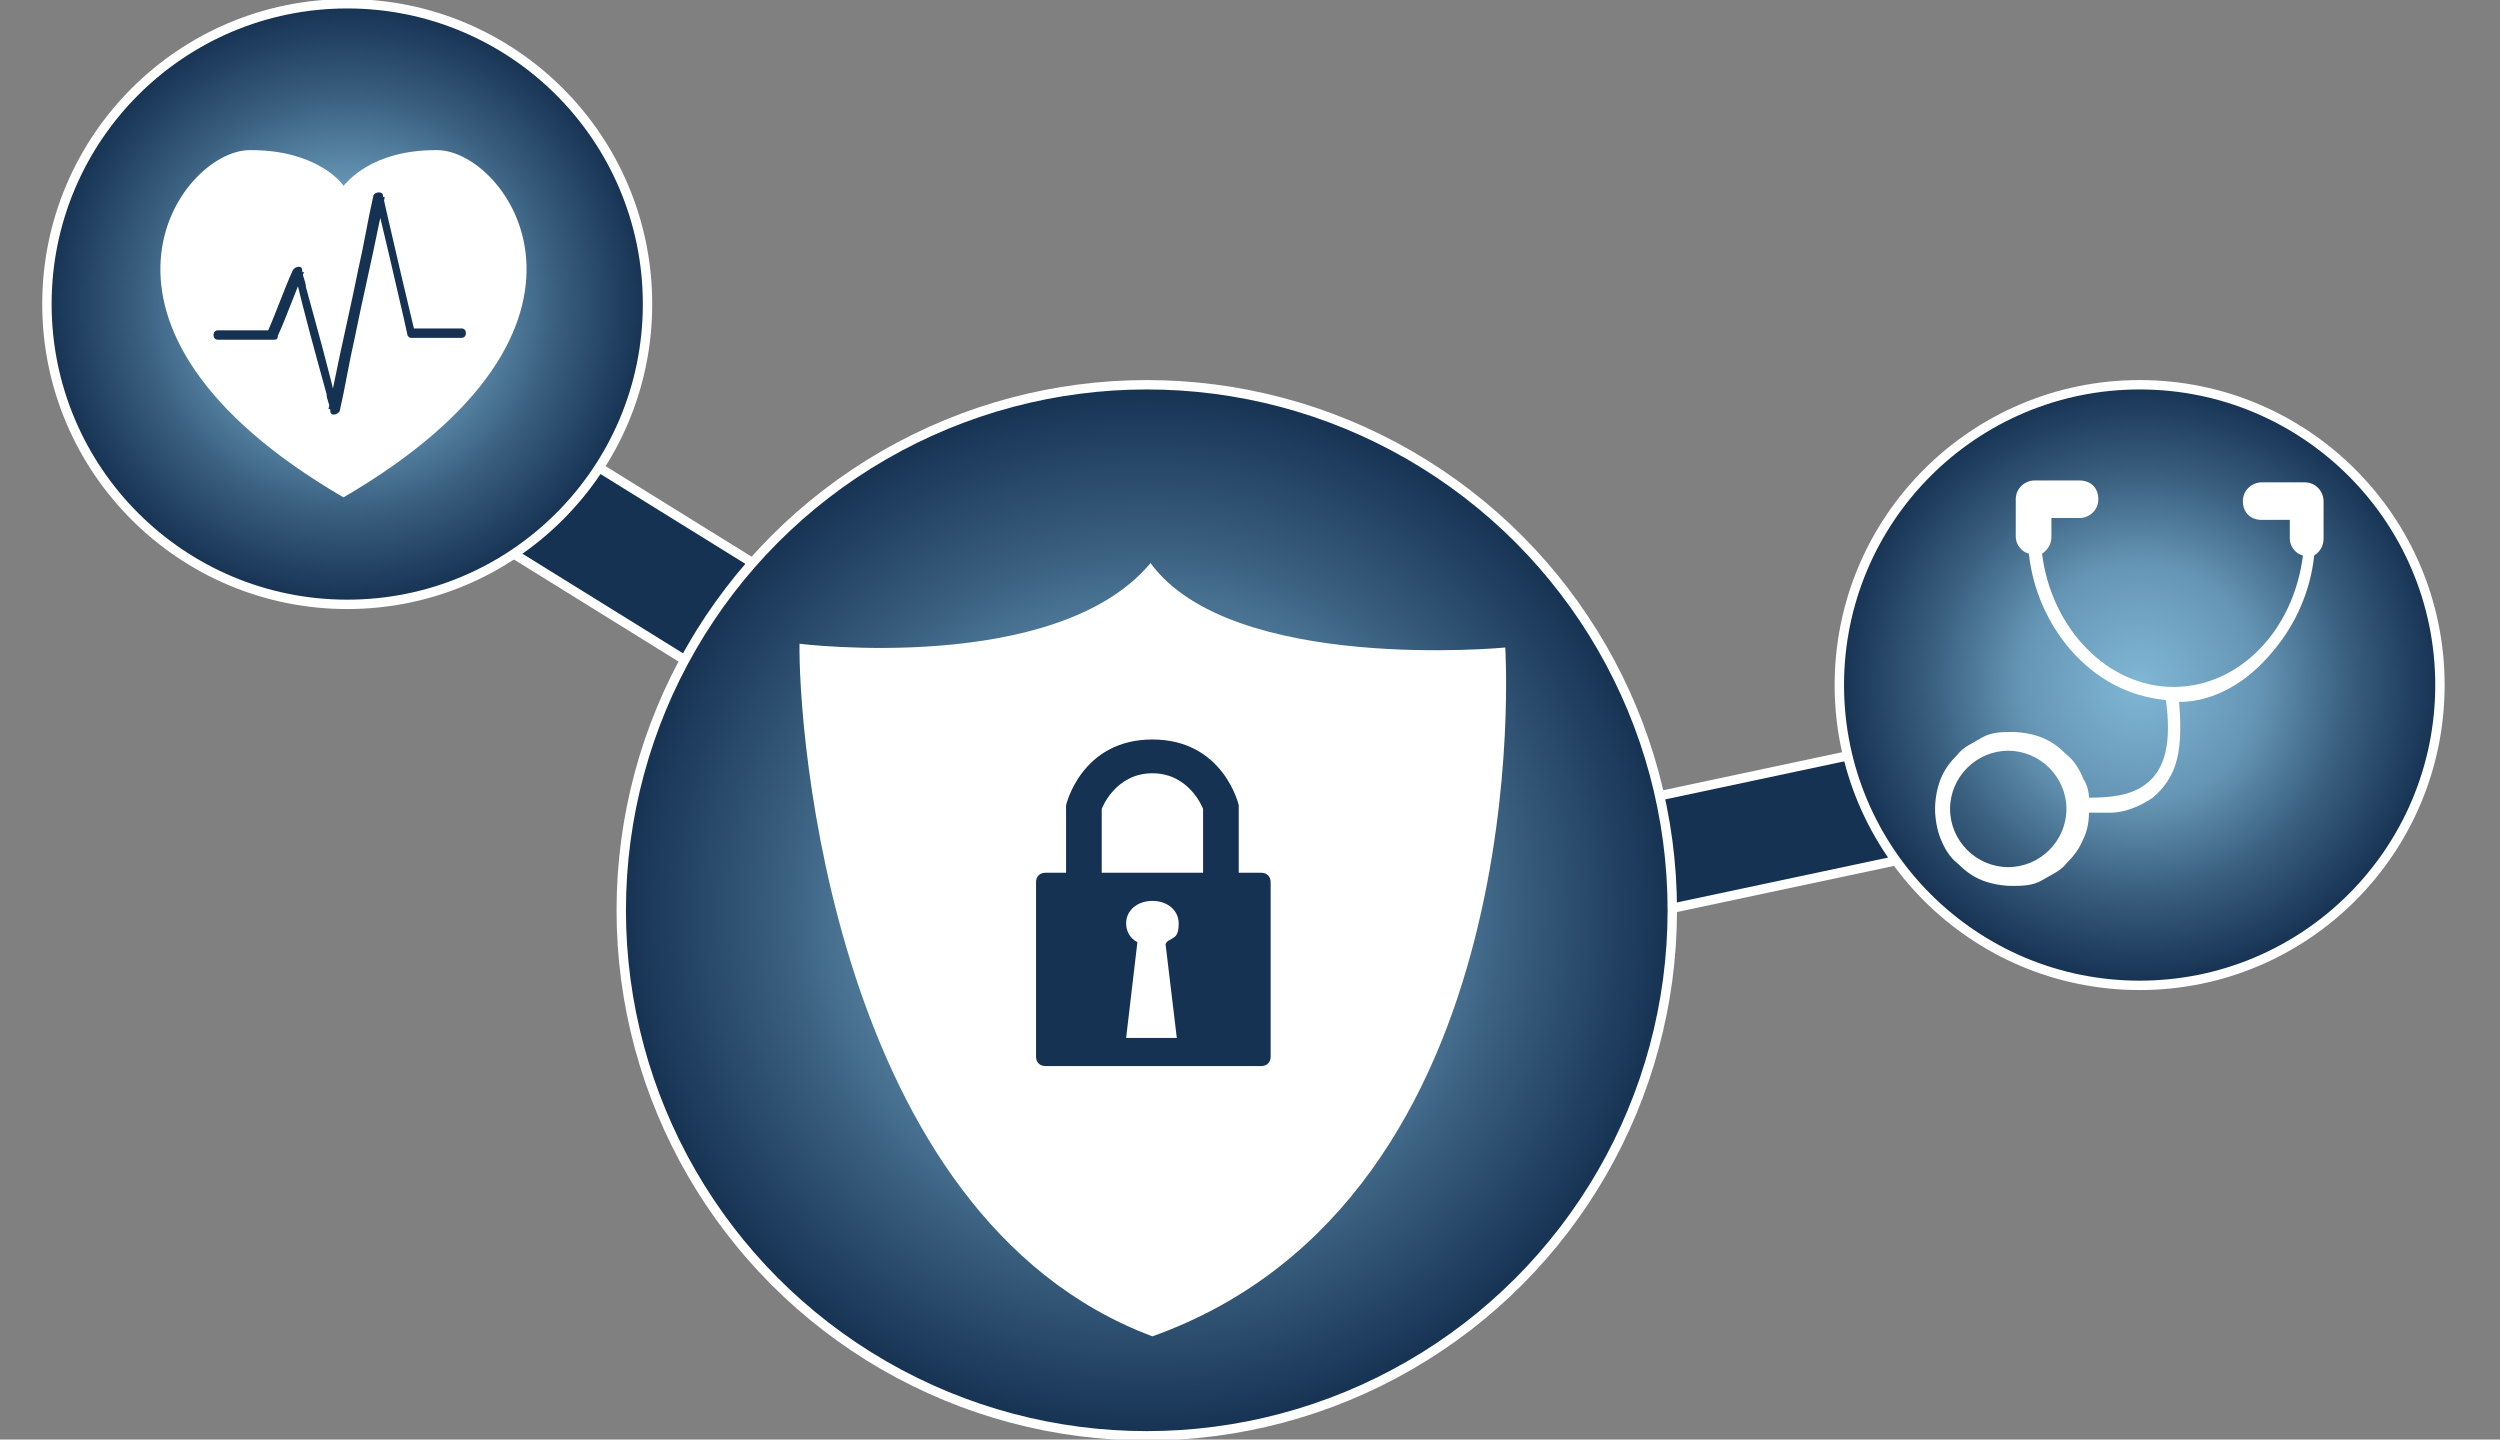
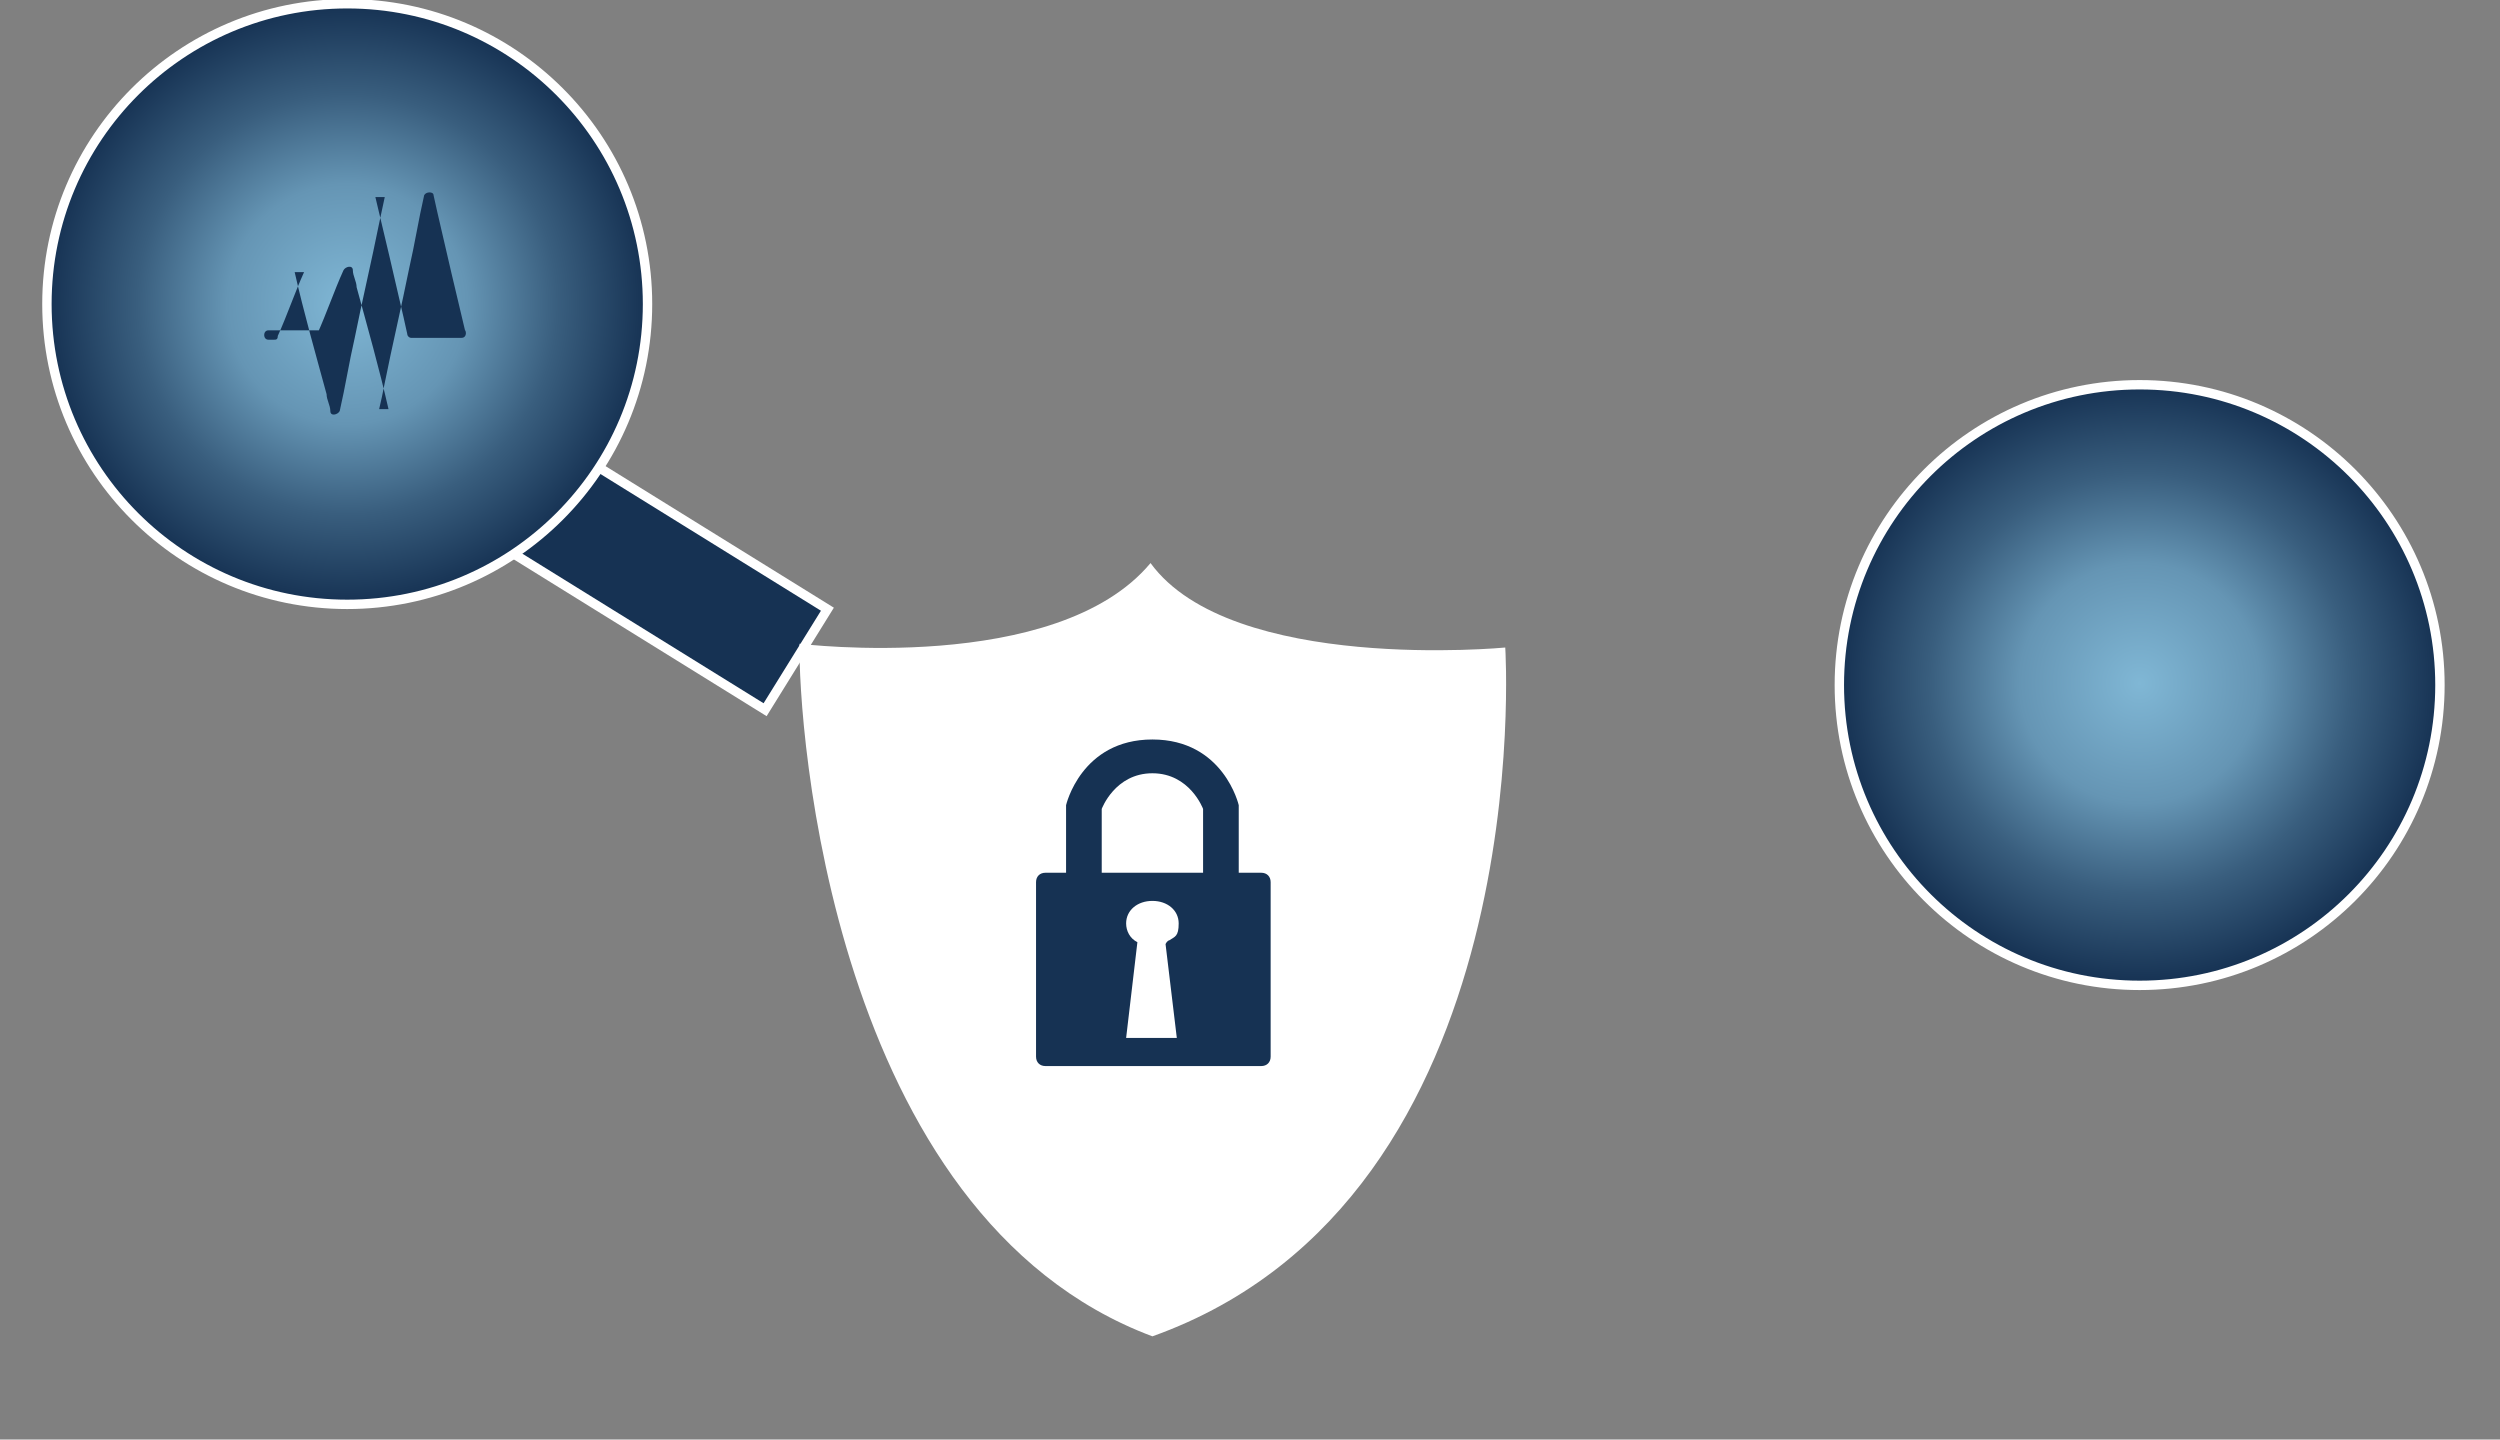
<svg xmlns="http://www.w3.org/2000/svg" id="Ebene_1" version="1.1" viewBox="0 0 133.2 76.7">
  <rect x="0" y="0" width="133.2" height="76.7" fill="#808080" stroke="none" />
  <defs>
    <style>
      .st0 {
        fill: url(#Unbenannter_Verlauf);
      }

      .st0, .st1, .st2, .st3, .st4 {
        stroke: #fff;
      }

      .st0, .st3, .st4 {
        stroke-miterlimit: 10;
        stroke-width: .5px;
      }

      .st5 {
        fill: #fff;
      }

      .st1 {
        stroke-miterlimit: 10;
        stroke-width: .5px;
      }

      .st1, .st2, .st6 {
        fill: #163253;
      }

      .st2 {
        stroke-miterlimit: 10;
        stroke-width: .5px;
      }

      .st3 {
        fill: url(#Unbenannter_Verlauf_3);
      }

      .st4 {
        fill: url(#Unbenannter_Verlauf_2);
      }
    </style>
    <radialGradient id="Unbenannter_Verlauf" data-name="Unbenannter Verlauf" cx="18.5" cy="-144.7" fx="18.5" fy="-144.7" r="16" gradientTransform="translate(0 -128.5) scale(1 -1)" gradientUnits="userSpaceOnUse">
      <stop offset="0" stop-color="#8bc4e2" />
      <stop offset="0" stop-color="#80b7d5" />
      <stop offset=".4" stop-color="#6595b4" />
      <stop offset=".7" stop-color="#395e7e" />
      <stop offset="1" stop-color="#163253" />
    </radialGradient>
    <radialGradient id="Unbenannter_Verlauf_2" data-name="Unbenannter Verlauf 2" cx="114" cy="-165" fx="114" fy="-165" r="16" gradientTransform="translate(0 -128.6) scale(1 -1)" gradientUnits="userSpaceOnUse">
      <stop offset="0" stop-color="#8bc4e2" />
      <stop offset="0" stop-color="#80b7d5" />
      <stop offset=".4" stop-color="#6595b4" />
      <stop offset=".7" stop-color="#395e7e" />
      <stop offset="1" stop-color="#163253" />
    </radialGradient>
    <radialGradient id="Unbenannter_Verlauf_3" data-name="Unbenannter Verlauf 3" cx="61.1" cy="-177" fx="61.1" fy="-177" r="28" gradientTransform="translate(0 -128.5) scale(1 -1)" gradientUnits="userSpaceOnUse">
      <stop offset="0" stop-color="#8bc4e2" />
      <stop offset="0" stop-color="#80b7d5" />
      <stop offset=".4" stop-color="#6595b4" />
      <stop offset=".7" stop-color="#395e7e" />
      <stop offset="1" stop-color="#163253" />
    </radialGradient>
  </defs>
  <rect class="st2" x="31.3" y="20.9" width="6.3" height="18.6" transform="translate(-9.3 43.6) rotate(-58.2)" />
-   <rect class="st1" x="83.9" y="41.4" width="18.6" height="6" transform="translate(-7.2 20.4) rotate(-12)" />
  <circle class="st0" cx="18.5" cy="16.2" r="16" />
  <circle class="st4" cx="114" cy="36.5" r="16" />
-   <path class="st5" d="M122.9,25.7h-2.4c-.5,0-1,.4-1,1s.4,1,1,1h1.5v1c0,.4.3.8.7.9-.5,4-3.4,7-6.9,7s-6.5-3.1-7-7.1c.3-.2.5-.5.5-.9v-1h1.5c.5,0,1-.4,1-1s-.4-1-1-1h-2.4c-.5,0-1,.4-1,1v2c0,.4.3.8.7.9.2,1.9,1,3.7,2.2,5.1,1.4,1.6,3.1,2.5,5.1,2.7.3,2.2,0,3.7-1.1,4.5-.8.6-1.9.7-3,.7,0-.3-.1-.7-.3-1-.2-.5-.5-1-.9-1.3-.4-.4-.8-.7-1.3-.9s-1.1-.3-1.6-.3-1.1,0-1.6.3-1,.5-1.3.9c-.4.4-.7.8-.9,1.3-.2.5-.3,1.1-.3,1.6s.1,1.1.3,1.6c.2.5.5,1,.9,1.3.4.4.8.7,1.3.9s1.1.3,1.6.3,1.1,0,1.6-.3,1-.5,1.3-.9c.4-.4.7-.8.9-1.3.2-.4.3-.9.3-1.4h1.1c.9,0,1.7-.4,2.3-.8.6-.5,1.1-1.2,1.3-2.1.2-.8.2-1.9.1-3,1.9,0,3.7-1.1,5-2.7,1.2-1.4,2-3.2,2.2-5.1.3-.2.5-.5.5-.9v-2c0-.5-.4-1-1-1h0ZM107,46.2c-1.7,0-3.1-1.4-3.1-3.1s1.4-3.1,3.1-3.1,3.1,1.4,3.1,3.1-1.4,3.1-3.1,3.1Z" />
-   <path class="st5" d="M23.3,8h-.1c-3.4,0-4.7,1.7-4.9,1.9-.1-.2-1.5-1.9-4.9-1.9h-.1c-3.7,0-10.6,9.4,5,18.5h0c15.6-9.1,8.7-18.5,5-18.5h0Z" />
-   <path class="st6" d="M11.8,18.1h2.8c.1,0,.2,0,.2-.2.5-1.1.9-2.3,1.4-3.4h-.5c.5,2.2,1.1,4.3,1.7,6.5,0,.3.2.6.2.9s.4.2.5,0c.3-1.3.5-2.6.8-3.9.4-2,.9-4.1,1.3-6.1.1-.5.2-.9.3-1.4h-.5c.5,2.1,1,4.2,1.5,6.4l.2.9c0,.1.1.2.2.2h2.7c.3,0,.3-.5,0-.5h-2.7l.2.2c-.5-2.1-1-4.2-1.5-6.4l-.2-.9c0-.2-.4-.2-.5,0-.3,1.3-.5,2.6-.8,3.9-.4,2-.9,4.1-1.3,6.1-.1.5-.2,1-.3,1.4h.5c-.5-2.2-1.1-4.3-1.7-6.5,0-.3-.2-.6-.2-.9s-.4-.2-.5,0c-.5,1.1-.9,2.3-1.4,3.4l.2-.2h-2.8c-.3,0-.3.5,0,.5h.2,0Z" />
-   <circle class="st3" cx="61.1" cy="48.5" r="28" />
+   <path class="st6" d="M11.8,18.1h2.8c.1,0,.2,0,.2-.2.5-1.1.9-2.3,1.4-3.4h-.5c.5,2.2,1.1,4.3,1.7,6.5,0,.3.2.6.2.9s.4.2.5,0c.3-1.3.5-2.6.8-3.9.4-2,.9-4.1,1.3-6.1.1-.5.2-.9.3-1.4h-.5c.5,2.1,1,4.2,1.5,6.4l.2.9c0,.1.1.2.2.2h2.7c.3,0,.3-.5,0-.5l.2.2c-.5-2.1-1-4.2-1.5-6.4l-.2-.9c0-.2-.4-.2-.5,0-.3,1.3-.5,2.6-.8,3.9-.4,2-.9,4.1-1.3,6.1-.1.5-.2,1-.3,1.4h.5c-.5-2.2-1.1-4.3-1.7-6.5,0-.3-.2-.6-.2-.9s-.4-.2-.5,0c-.5,1.1-.9,2.3-1.4,3.4l.2-.2h-2.8c-.3,0-.3.5,0,.5h.2,0Z" />
  <path class="st5" d="M42.6,34.3s13.7,1.7,18.7-4.3c4.3,5.9,18.9,4.5,18.9,4.5,0,0,1.9,29.3-18.8,36.7-17.1-6.4-18.9-32.6-18.8-37h0Z" />
  <path class="st6" d="M67.1,46.5h-1.1v-3.6s-.8-3.5-4.6-3.5h0c-3.8,0-4.6,3.5-4.6,3.5v3.6h-1.1c-.3,0-.5.2-.5.5v9.3c0,.3.2.5.5.5h11.5c.3,0,.5-.2.5-.5v-9.3c0-.3-.2-.5-.5-.5h0ZM62.8,55.3h-2.8l.6-5.1h0c-.4-.2-.6-.6-.6-1,0-.7.6-1.2,1.4-1.2s1.4.5,1.4,1.2-.2.7-.5.9c0,0-.1,0-.2.2l.6,5s.1,0,.1,0ZM64.1,46.5h-5.4v-3.4s.7-1.9,2.7-1.9,2.7,1.9,2.7,1.9v3.4h0Z" />
</svg>